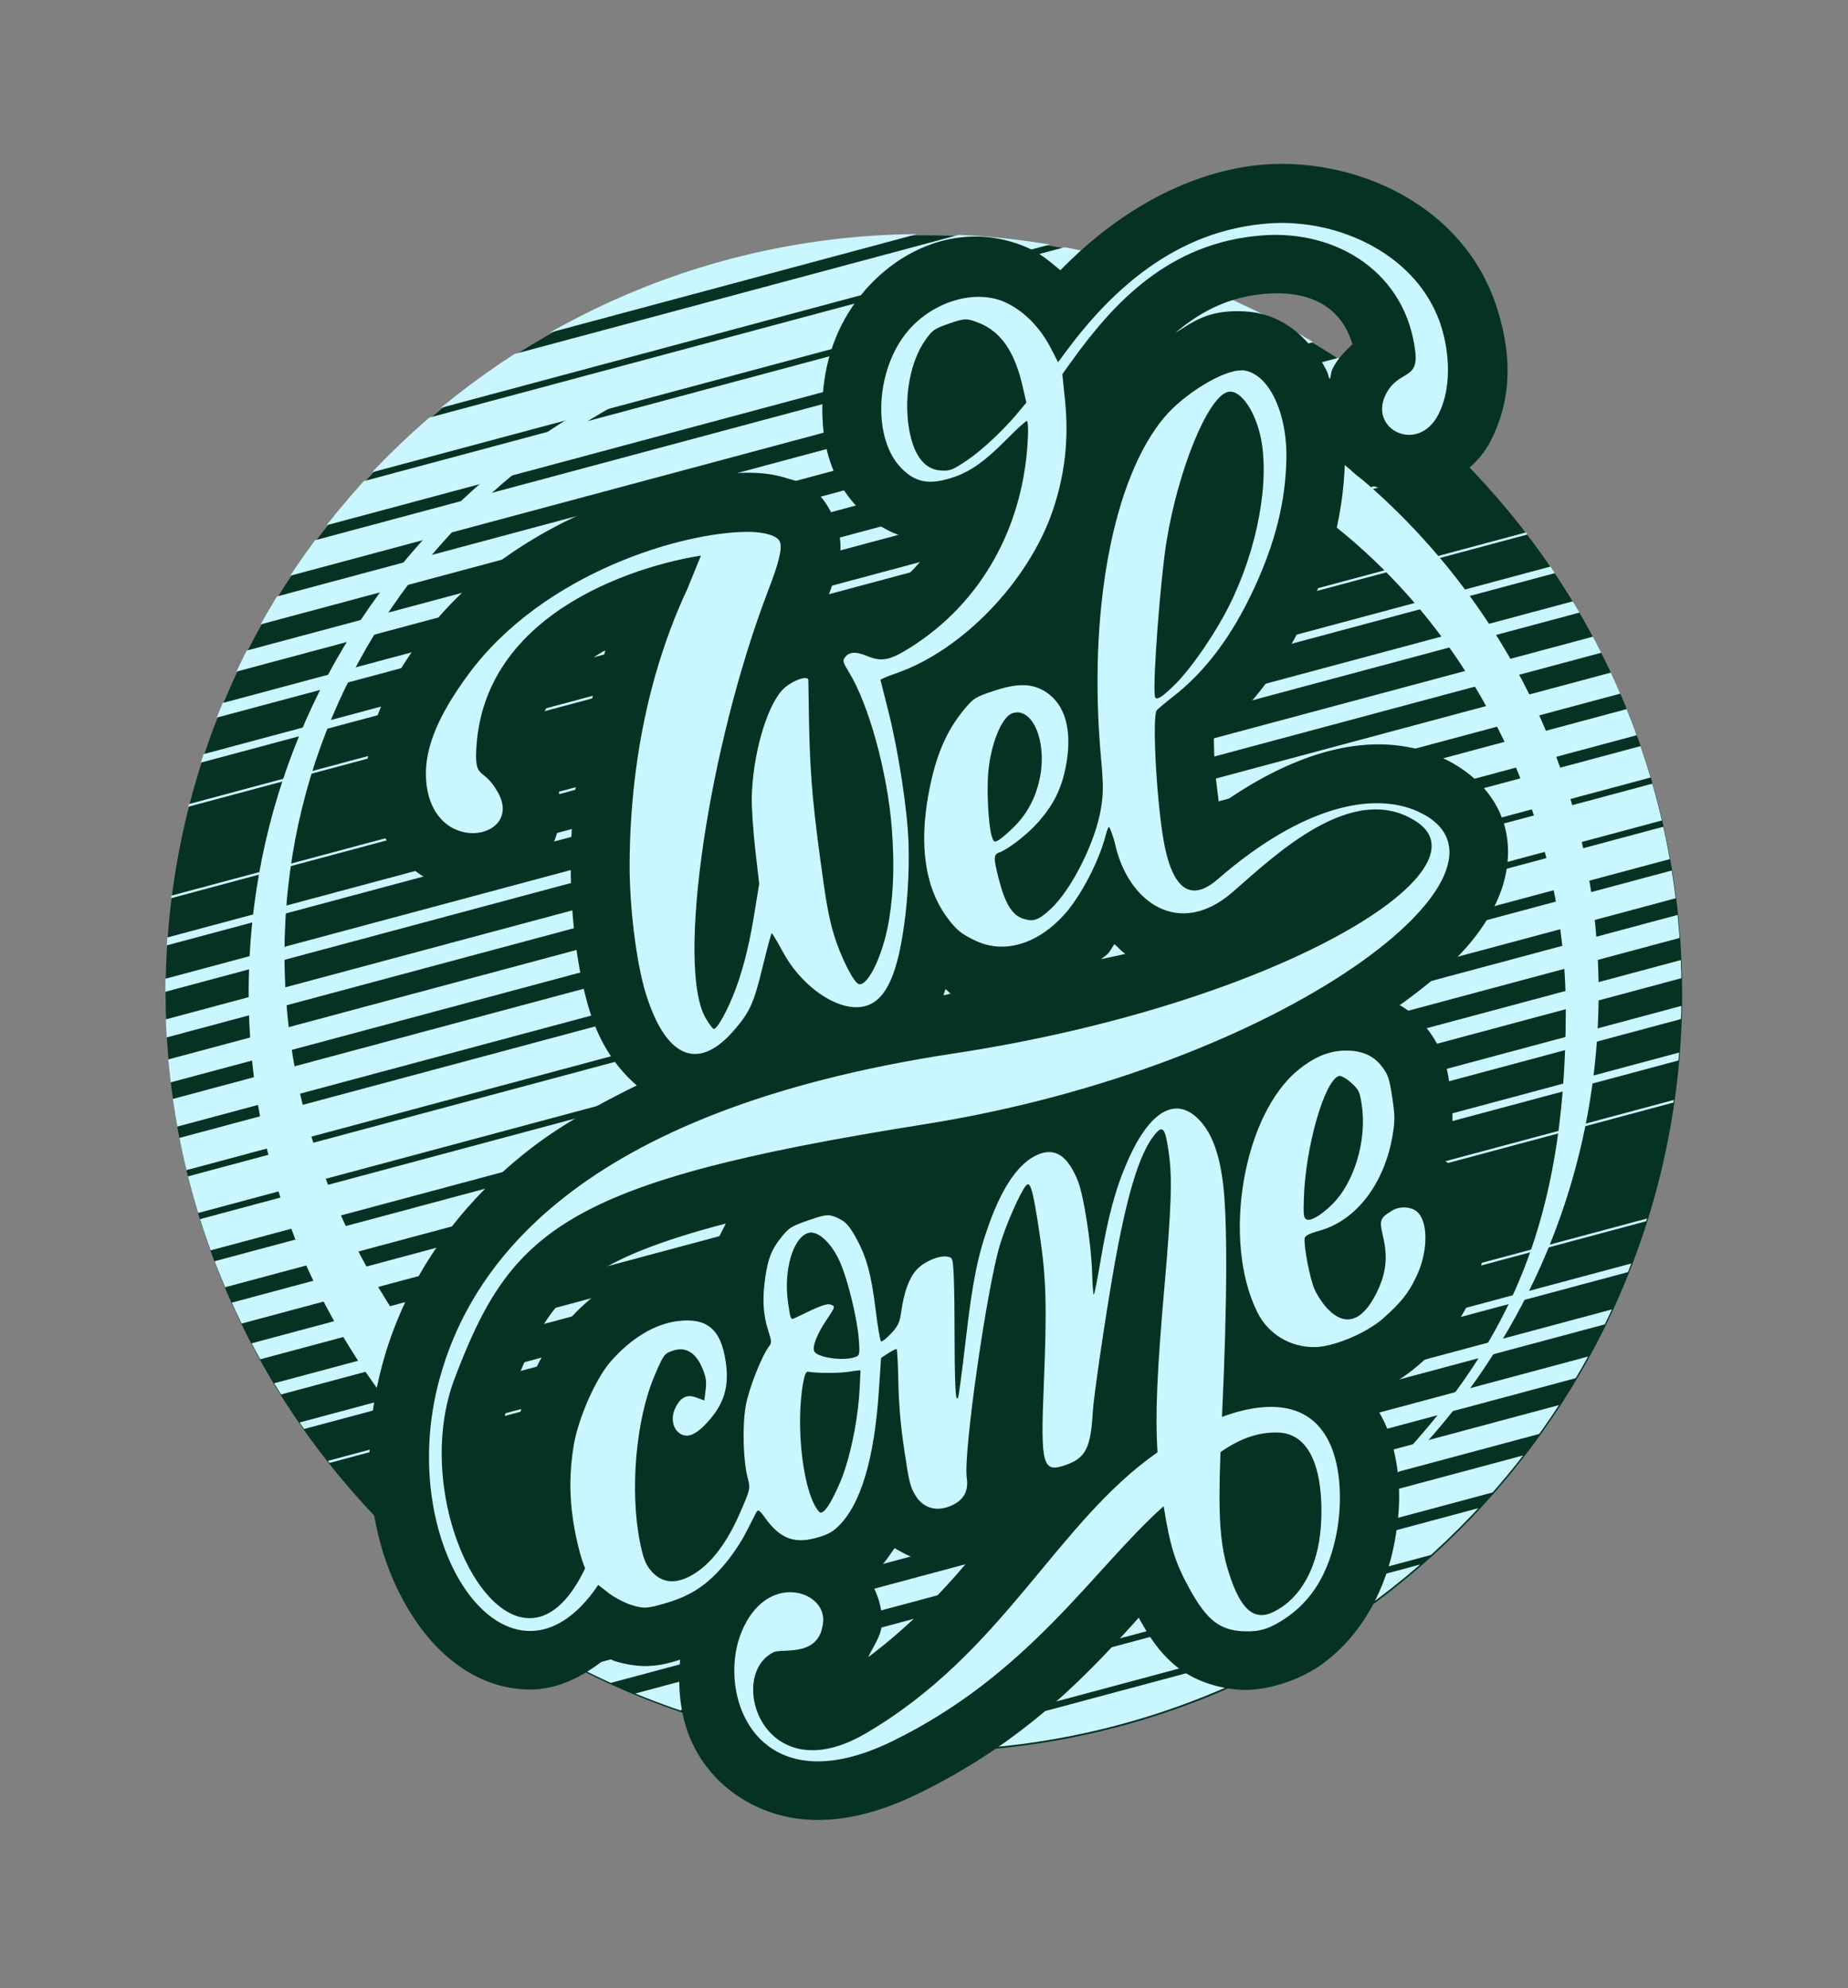
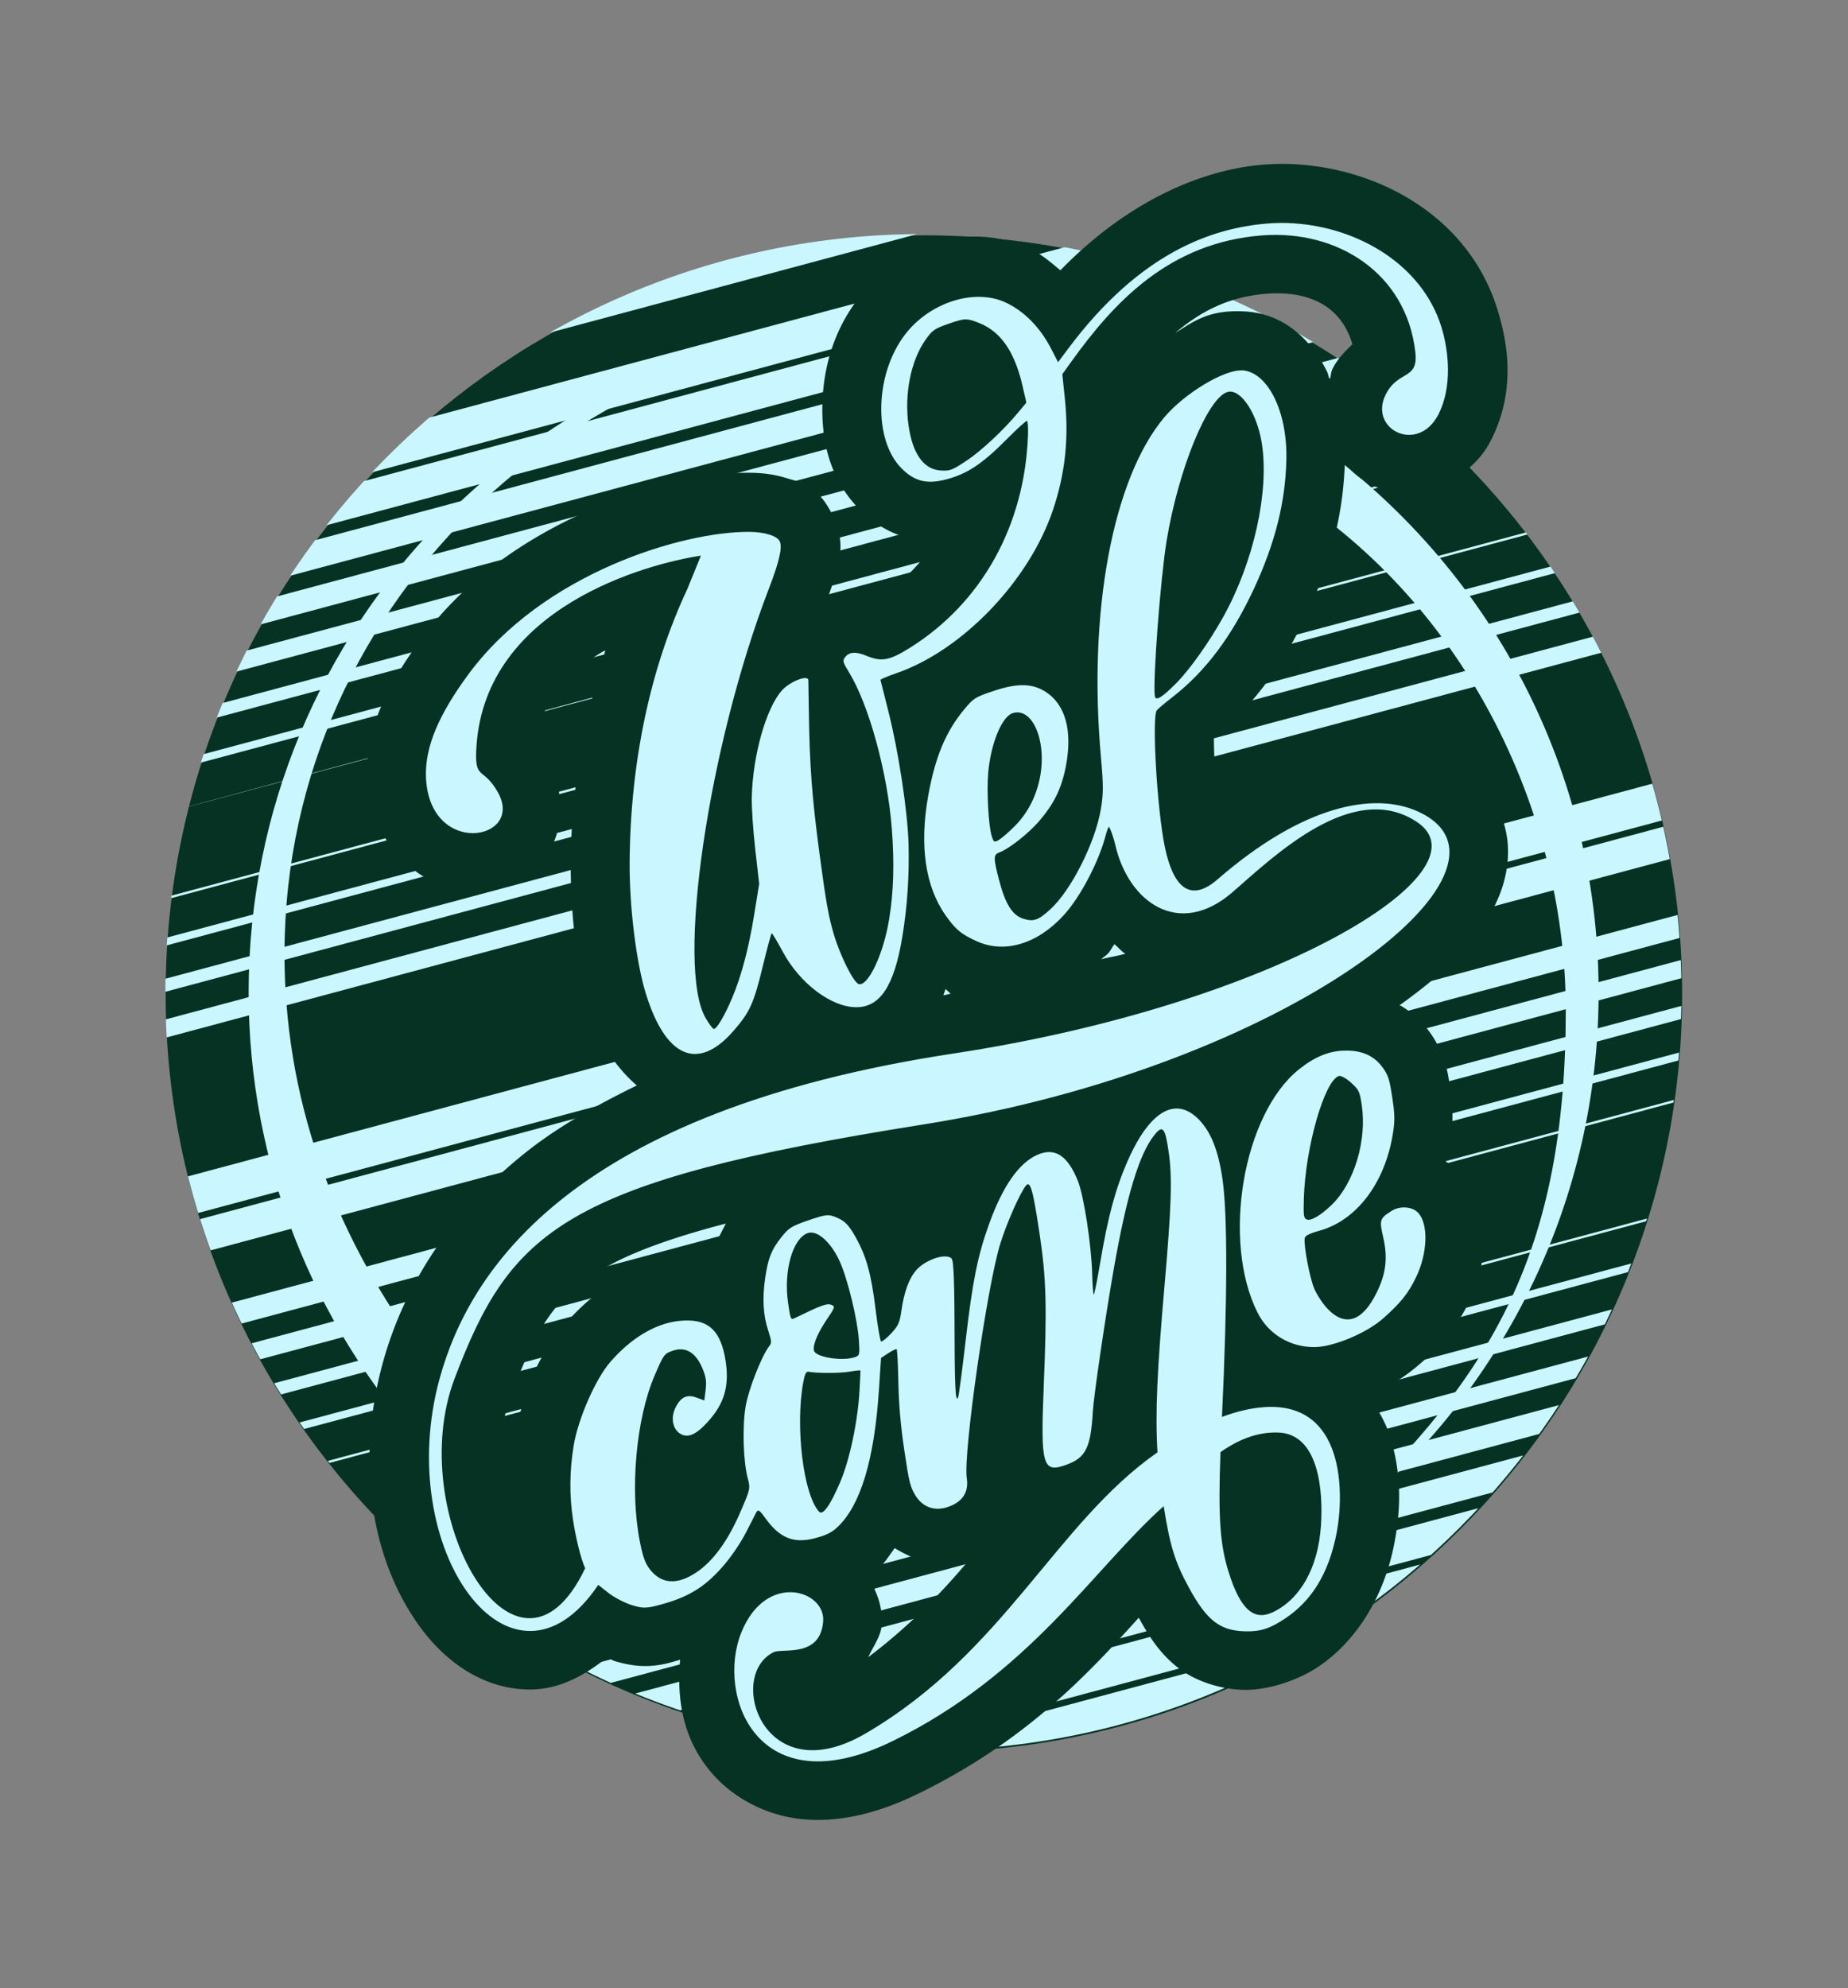
<svg xmlns="http://www.w3.org/2000/svg" xmlns:ns1="http://www.inkscape.org/namespaces/inkscape" xmlns:ns2="http://sodipodi.sourceforge.net/DTD/sodipodi-0.dtd" id="svg4392" version="1.1" viewBox="0 0 55.78 60.002" height="60.002mm" width="55.78mm" ns1:version="0.92.4 (5da689c313, 2019-01-14)" ns2:docname="Welcome.svg">
  <rect x="0" y="0" width="55.78" height="60.002" fill="#808080" stroke="none" />
  <title id="title4412">Welcome</title>
  <defs id="defs4386">
    <clipPath clipPathUnits="userSpaceOnUse" id="clipPath5677">
      <path id="path5679" d="m 56.108,148.045 c -14.406,0 -26.119,11.714 -26.119,26.119 0,14.406 11.714,26.121 26.119,26.121 14.406,0 26.121,-11.715 26.121,-26.121 0,-14.406 -11.715,-26.119 -26.121,-26.119 z" style="color:#000000;font-style:normal;font-variant:normal;font-weight:normal;font-stretch:normal;font-size:medium;line-height:normal;font-family:sans-serif;font-variant-ligatures:normal;font-variant-position:normal;font-variant-caps:normal;font-variant-numeric:normal;font-variant-alternates:normal;font-feature-settings:normal;text-indent:0;text-align:start;text-decoration:none;text-decoration-line:none;text-decoration-style:solid;text-decoration-color:#000000;letter-spacing:normal;word-spacing:normal;text-transform:none;writing-mode:lr-tb;direction:ltr;text-orientation:mixed;dominant-baseline:auto;baseline-shift:baseline;text-anchor:start;white-space:normal;shape-padding:0;clip-rule:nonzero;display:inline;overflow:visible;visibility:visible;opacity:1;isolation:auto;mix-blend-mode:normal;color-interpolation:sRGB;color-interpolation-filters:linearRGB;solid-color:#000000;solid-opacity:1;vector-effect:none;fill:#063223;fill-opacity:1;fill-rule:nonzero;stroke:none;stroke-width:3.423;stroke-linecap:butt;stroke-linejoin:miter;stroke-miterlimit:4;stroke-dasharray:none;stroke-dashoffset:0;stroke-opacity:1;marker:none;paint-order:normal;color-rendering:auto;image-rendering:auto;shape-rendering:auto;text-rendering:auto;enable-background:accumulate" ns1:connector-curvature="0" />
    </clipPath>
  </defs>
  <ns2:namedview id="base" pagecolor="#ffffff" bordercolor="#666666" borderopacity="1.0" ns1:pageopacity="0.0" ns1:pageshadow="2" ns1:zoom="3.8495353" ns1:cx="105.41034" ns1:cy="113.39031" ns1:document-units="mm" ns1:current-layer="g5671" showgrid="false" fit-margin-top="5" fit-margin-right="5" fit-margin-bottom="5" fit-margin-left="5" showguides="false" ns1:window-width="1920" ns1:window-height="1057" ns1:window-x="-8" ns1:window-y="-8" ns1:window-maximized="1" />
  <g ns1:label="Calque 1" ns1:groupmode="layer" id="layer1" transform="translate(-63.129,-88.211)">
    <g id="g5671" transform="matrix(0.876,0,0,0.876,41.85,-34.413)" style="stroke-width:1.141">
      <path ns1:connector-curvature="0" style="color:#000000;font-style:normal;font-variant:normal;font-weight:normal;font-stretch:normal;font-size:medium;line-height:normal;font-family:sans-serif;font-variant-ligatures:normal;font-variant-position:normal;font-variant-caps:normal;font-variant-numeric:normal;font-variant-alternates:normal;font-feature-settings:normal;text-indent:0;text-align:start;text-decoration:none;text-decoration-line:none;text-decoration-style:solid;text-decoration-color:#000000;letter-spacing:normal;word-spacing:normal;text-transform:none;writing-mode:lr-tb;direction:ltr;text-orientation:mixed;dominant-baseline:auto;baseline-shift:baseline;text-anchor:start;white-space:normal;shape-padding:0;clip-rule:nonzero;display:inline;overflow:visible;visibility:visible;opacity:1;isolation:auto;mix-blend-mode:normal;color-interpolation:sRGB;color-interpolation-filters:linearRGB;solid-color:#000000;solid-opacity:1;vector-effect:none;fill:#063223;fill-opacity:1;fill-rule:nonzero;stroke:none;stroke-width:11.339;stroke-linecap:butt;stroke-linejoin:miter;stroke-miterlimit:4;stroke-dasharray:none;stroke-dashoffset:0;stroke-opacity:1;marker:none;paint-order:normal;color-rendering:auto;image-rendering:auto;shape-rendering:auto;text-rendering:auto;enable-background:accumulate" d="m 216.895,562.932 c -47.713,0 -86.51,38.797 -86.51,86.51 0,47.713 38.797,86.516 86.51,86.516 47.713,0 86.516,-38.803 86.516,-86.516 0,-47.713 -38.803,-86.51 -86.516,-86.51 z" transform="matrix(0.302,0,0,0.302,-9.378,-21.917)" id="path5675" />
      <g id="g5659" clip-path="url(#clipPath5677)">
        <g transform="matrix(0.966,-0.259,0.161,0.6,36.528,70.532)" id="g5500">
          <path style="opacity:1;vector-effect:none;fill:#caf7ff;fill-opacity:1;stroke:none;stroke-width:0.249;stroke-linecap:butt;stroke-linejoin:miter;stroke-miterlimit:4;stroke-dasharray:none;stroke-dashoffset:0;stroke-opacity:1;marker:none;paint-order:markers fill stroke" d="m -35.871,153.317 h 55.519 v 0.133 h -55.519 z" id="rect5225" ns1:connector-curvature="0" />
          <path ns1:connector-curvature="0" d="m -35.871,168.592 c 0,0 55.519,0 55.519,0 0,0 0,2.108 0,2.108 0,0 -55.519,0 -55.519,0 0,0 0,-2.108 0,-2.108" style="opacity:1;vector-effect:none;fill:#caf7ff;fill-opacity:1;stroke:none;stroke-width:1.054;stroke-linecap:butt;stroke-linejoin:miter;stroke-miterlimit:4;stroke-dasharray:none;stroke-dashoffset:0;stroke-opacity:1;marker:none;paint-order:markers fill stroke" id="path5426" />
-           <path ns1:connector-curvature="0" d="m -35.871,166.41 c 0,0 55.519,0 55.519,0 0,0 0,1.826 0,1.826 0,0 -55.519,0 -55.519,0 0,0 0,-1.826 0,-1.826" style="opacity:1;vector-effect:none;fill:#caf7ff;fill-opacity:1;stroke:none;stroke-width:1.054;stroke-linecap:butt;stroke-linejoin:miter;stroke-miterlimit:4;stroke-dasharray:none;stroke-dashoffset:0;stroke-opacity:1;marker:none;paint-order:markers fill stroke" id="path5428" />
-           <path ns1:connector-curvature="0" d="m -35.871,164.228 c 0,0 55.519,0 55.519,0 0,0 0,1.544 0,1.544 0,0 -55.519,0 -55.519,0 0,0 0,-1.544 0,-1.544" style="opacity:1;vector-effect:none;fill:#caf7ff;fill-opacity:1;stroke:none;stroke-width:1.054;stroke-linecap:butt;stroke-linejoin:miter;stroke-miterlimit:4;stroke-dasharray:none;stroke-dashoffset:0;stroke-opacity:1;marker:none;paint-order:markers fill stroke" id="path5430" />
-           <path ns1:connector-curvature="0" d="m -35.871,162.046 c 0,0 55.519,0 55.519,0 0,0 0,1.262 0,1.262 0,0 -55.519,0 -55.519,0 0,0 0,-1.262 0,-1.262" style="opacity:1;vector-effect:none;fill:#caf7ff;fill-opacity:1;stroke:none;stroke-width:1.054;stroke-linecap:butt;stroke-linejoin:miter;stroke-miterlimit:4;stroke-dasharray:none;stroke-dashoffset:0;stroke-opacity:1;marker:none;paint-order:markers fill stroke" id="path5432" />
          <path ns1:connector-curvature="0" d="m -35.871,159.864 c 0,0 55.519,0 55.519,0 0,0 0,0.98 0,0.98 0,0 -55.519,0 -55.519,0 0,0 0,-0.98 0,-0.98" style="opacity:1;vector-effect:none;fill:#caf7ff;fill-opacity:1;stroke:none;stroke-width:1.054;stroke-linecap:butt;stroke-linejoin:miter;stroke-miterlimit:4;stroke-dasharray:none;stroke-dashoffset:0;stroke-opacity:1;marker:none;paint-order:markers fill stroke" id="path5434" />
          <path ns1:connector-curvature="0" d="m -35.871,157.682 c 0,0 55.519,0 55.519,0 0,0 0,0.698 0,0.698 0,0 -55.519,0 -55.519,0 0,0 0,-0.698 0,-0.698" style="opacity:1;vector-effect:none;fill:#caf7ff;fill-opacity:1;stroke:none;stroke-width:1.054;stroke-linecap:butt;stroke-linejoin:miter;stroke-miterlimit:4;stroke-dasharray:none;stroke-dashoffset:0;stroke-opacity:1;marker:none;paint-order:markers fill stroke" id="path5436" />
          <path ns1:connector-curvature="0" d="m -35.871,155.499 c 0,0 55.519,0 55.519,0 0,0 0,0.415 0,0.415 0,0 -55.519,0 -55.519,0 0,0 0,-0.415 0,-0.415" style="opacity:1;vector-effect:none;fill:#caf7ff;fill-opacity:1;stroke:none;stroke-width:1.054;stroke-linecap:butt;stroke-linejoin:miter;stroke-miterlimit:4;stroke-dasharray:none;stroke-dashoffset:0;stroke-opacity:1;marker:none;paint-order:markers fill stroke" id="path5438" />
          <path id="path5453" d="m -35.871,185.975 h 55.519 v -0.133 h -55.519 z" style="opacity:1;vector-effect:none;fill:#caf7ff;fill-opacity:1;stroke:none;stroke-width:0.249;stroke-linecap:butt;stroke-linejoin:miter;stroke-miterlimit:4;stroke-dasharray:none;stroke-dashoffset:0;stroke-opacity:1;marker:none;paint-order:markers fill stroke" ns1:connector-curvature="0" />
          <path ns1:connector-curvature="0" id="path5457" style="opacity:1;vector-effect:none;fill:#caf7ff;fill-opacity:1;stroke:none;stroke-width:1.054;stroke-linecap:butt;stroke-linejoin:miter;stroke-miterlimit:4;stroke-dasharray:none;stroke-dashoffset:0;stroke-opacity:1;marker:none;paint-order:markers fill stroke" d="m -35.871,172.882 c 0,0 55.519,0 55.519,0 0,0 0,-1.826 0,-1.826 0,0 -55.519,0 -55.519,0 0,0 0,1.826 0,1.826" />
-           <path ns1:connector-curvature="0" id="path5459" style="opacity:1;vector-effect:none;fill:#caf7ff;fill-opacity:1;stroke:none;stroke-width:1.054;stroke-linecap:butt;stroke-linejoin:miter;stroke-miterlimit:4;stroke-dasharray:none;stroke-dashoffset:0;stroke-opacity:1;marker:none;paint-order:markers fill stroke" d="m -35.871,175.065 c 0,0 55.519,0 55.519,0 0,0 0,-1.544 0,-1.544 0,0 -55.519,0 -55.519,0 0,0 0,1.544 0,1.544" />
          <path ns1:connector-curvature="0" id="path5461" style="opacity:1;vector-effect:none;fill:#caf7ff;fill-opacity:1;stroke:none;stroke-width:1.054;stroke-linecap:butt;stroke-linejoin:miter;stroke-miterlimit:4;stroke-dasharray:none;stroke-dashoffset:0;stroke-opacity:1;marker:none;paint-order:markers fill stroke" d="m -35.871,177.247 c 0,0 55.519,0 55.519,0 0,0 0,-1.262 0,-1.262 0,0 -55.519,0 -55.519,0 0,0 0,1.262 0,1.262" />
          <path ns1:connector-curvature="0" id="path5463" style="opacity:1;vector-effect:none;fill:#caf7ff;fill-opacity:1;stroke:none;stroke-width:1.054;stroke-linecap:butt;stroke-linejoin:miter;stroke-miterlimit:4;stroke-dasharray:none;stroke-dashoffset:0;stroke-opacity:1;marker:none;paint-order:markers fill stroke" d="m -35.871,179.429 c 0,0 55.519,0 55.519,0 0,0 0,-0.98 0,-0.98 0,0 -55.519,0 -55.519,0 0,0 0,0.98 0,0.98" />
          <path ns1:connector-curvature="0" id="path5465" style="opacity:1;vector-effect:none;fill:#caf7ff;fill-opacity:1;stroke:none;stroke-width:1.054;stroke-linecap:butt;stroke-linejoin:miter;stroke-miterlimit:4;stroke-dasharray:none;stroke-dashoffset:0;stroke-opacity:1;marker:none;paint-order:markers fill stroke" d="m -35.871,181.611 c 0,0 55.519,0 55.519,0 0,0 0,-0.698 0,-0.698 0,0 -55.519,0 -55.519,0 0,0 0,0.698 0,0.698" />
          <path ns1:connector-curvature="0" id="path5467" style="opacity:1;vector-effect:none;fill:#caf7ff;fill-opacity:1;stroke:none;stroke-width:1.054;stroke-linecap:butt;stroke-linejoin:miter;stroke-miterlimit:4;stroke-dasharray:none;stroke-dashoffset:0;stroke-opacity:1;marker:none;paint-order:markers fill stroke" d="m -35.871,183.793 c 0,0 55.519,0 55.519,0 0,0 0,-0.415 0,-0.415 0,0 -55.519,0 -55.519,0 0,0 0,0.415 0,0.415" />
        </g>
        <g id="g5577" transform="matrix(0.966,-0.259,0.161,0.6,32.2,47.781)">
          <path ns1:connector-curvature="0" id="path5547" d="m -35.871,153.317 h 55.519 v 0.133 h -55.519 z" style="opacity:1;vector-effect:none;fill:#caf7ff;fill-opacity:1;stroke:none;stroke-width:0.249;stroke-linecap:butt;stroke-linejoin:miter;stroke-miterlimit:4;stroke-dasharray:none;stroke-dashoffset:0;stroke-opacity:1;marker:none;paint-order:markers fill stroke" />
          <path id="path5549" style="opacity:1;vector-effect:none;fill:#caf7ff;fill-opacity:1;stroke:none;stroke-width:1.054;stroke-linecap:butt;stroke-linejoin:miter;stroke-miterlimit:4;stroke-dasharray:none;stroke-dashoffset:0;stroke-opacity:1;marker:none;paint-order:markers fill stroke" d="m -35.871,168.592 c 0,0 55.519,0 55.519,0 0,0 0,2.108 0,2.108 0,0 -55.519,0 -55.519,0 0,0 0,-2.108 0,-2.108" ns1:connector-curvature="0" />
-           <path id="path5551" style="opacity:1;vector-effect:none;fill:#caf7ff;fill-opacity:1;stroke:none;stroke-width:1.054;stroke-linecap:butt;stroke-linejoin:miter;stroke-miterlimit:4;stroke-dasharray:none;stroke-dashoffset:0;stroke-opacity:1;marker:none;paint-order:markers fill stroke" d="m -35.871,166.41 c 0,0 55.519,0 55.519,0 0,0 0,1.826 0,1.826 0,0 -55.519,0 -55.519,0 0,0 0,-1.826 0,-1.826" ns1:connector-curvature="0" />
          <path id="path5553" style="opacity:1;vector-effect:none;fill:#caf7ff;fill-opacity:1;stroke:none;stroke-width:1.054;stroke-linecap:butt;stroke-linejoin:miter;stroke-miterlimit:4;stroke-dasharray:none;stroke-dashoffset:0;stroke-opacity:1;marker:none;paint-order:markers fill stroke" d="m -35.871,164.228 c 0,0 55.519,0 55.519,0 0,0 0,1.544 0,1.544 0,0 -55.519,0 -55.519,0 0,0 0,-1.544 0,-1.544" ns1:connector-curvature="0" />
          <path id="path5555" style="opacity:1;vector-effect:none;fill:#caf7ff;fill-opacity:1;stroke:none;stroke-width:1.054;stroke-linecap:butt;stroke-linejoin:miter;stroke-miterlimit:4;stroke-dasharray:none;stroke-dashoffset:0;stroke-opacity:1;marker:none;paint-order:markers fill stroke" d="m -35.871,162.046 c 0,0 55.519,0 55.519,0 0,0 0,1.262 0,1.262 0,0 -55.519,0 -55.519,0 0,0 0,-1.262 0,-1.262" ns1:connector-curvature="0" />
          <path id="path5557" style="opacity:1;vector-effect:none;fill:#caf7ff;fill-opacity:1;stroke:none;stroke-width:1.054;stroke-linecap:butt;stroke-linejoin:miter;stroke-miterlimit:4;stroke-dasharray:none;stroke-dashoffset:0;stroke-opacity:1;marker:none;paint-order:markers fill stroke" d="m -35.871,159.864 c 0,0 55.519,0 55.519,0 0,0 0,0.98 0,0.98 0,0 -55.519,0 -55.519,0 0,0 0,-0.98 0,-0.98" ns1:connector-curvature="0" />
          <path id="path5559" style="opacity:1;vector-effect:none;fill:#caf7ff;fill-opacity:1;stroke:none;stroke-width:1.054;stroke-linecap:butt;stroke-linejoin:miter;stroke-miterlimit:4;stroke-dasharray:none;stroke-dashoffset:0;stroke-opacity:1;marker:none;paint-order:markers fill stroke" d="m -35.871,157.682 c 0,0 55.519,0 55.519,0 0,0 0,0.698 0,0.698 0,0 -55.519,0 -55.519,0 0,0 0,-0.698 0,-0.698" ns1:connector-curvature="0" />
          <path id="path5561" style="opacity:1;vector-effect:none;fill:#caf7ff;fill-opacity:1;stroke:none;stroke-width:1.054;stroke-linecap:butt;stroke-linejoin:miter;stroke-miterlimit:4;stroke-dasharray:none;stroke-dashoffset:0;stroke-opacity:1;marker:none;paint-order:markers fill stroke" d="m -35.871,155.499 c 0,0 55.519,0 55.519,0 0,0 0,0.415 0,0.415 0,0 -55.519,0 -55.519,0 0,0 0,-0.415 0,-0.415" ns1:connector-curvature="0" />
-           <path ns1:connector-curvature="0" style="opacity:1;vector-effect:none;fill:#caf7ff;fill-opacity:1;stroke:none;stroke-width:0.249;stroke-linecap:butt;stroke-linejoin:miter;stroke-miterlimit:4;stroke-dasharray:none;stroke-dashoffset:0;stroke-opacity:1;marker:none;paint-order:markers fill stroke" d="m -35.871,185.975 h 55.519 v -0.133 h -55.519 z" id="path5563" />
+           <path ns1:connector-curvature="0" style="opacity:1;vector-effect:none;fill:#caf7ff;fill-opacity:1;stroke:none;stroke-width:0.249;stroke-linecap:butt;stroke-linejoin:miter;stroke-miterlimit:4;stroke-dasharray:none;stroke-dashoffset:0;stroke-opacity:1;marker:none;paint-order:markers fill stroke" d="m -35.871,185.975 h 55.519 v -0.133 z" id="path5563" />
          <path d="m -35.871,172.882 c 0,0 55.519,0 55.519,0 0,0 0,-1.826 0,-1.826 0,0 -55.519,0 -55.519,0 0,0 0,1.826 0,1.826" style="opacity:1;vector-effect:none;fill:#caf7ff;fill-opacity:1;stroke:none;stroke-width:1.054;stroke-linecap:butt;stroke-linejoin:miter;stroke-miterlimit:4;stroke-dasharray:none;stroke-dashoffset:0;stroke-opacity:1;marker:none;paint-order:markers fill stroke" id="path5565" ns1:connector-curvature="0" />
          <path d="m -35.871,175.065 c 0,0 55.519,0 55.519,0 0,0 0,-1.544 0,-1.544 0,0 -55.519,0 -55.519,0 0,0 0,1.544 0,1.544" style="opacity:1;vector-effect:none;fill:#caf7ff;fill-opacity:1;stroke:none;stroke-width:1.054;stroke-linecap:butt;stroke-linejoin:miter;stroke-miterlimit:4;stroke-dasharray:none;stroke-dashoffset:0;stroke-opacity:1;marker:none;paint-order:markers fill stroke" id="path5567" ns1:connector-curvature="0" />
          <path d="m -35.871,177.247 c 0,0 55.519,0 55.519,0 0,0 0,-1.262 0,-1.262 0,0 -55.519,0 -55.519,0 0,0 0,1.262 0,1.262" style="opacity:1;vector-effect:none;fill:#caf7ff;fill-opacity:1;stroke:none;stroke-width:1.054;stroke-linecap:butt;stroke-linejoin:miter;stroke-miterlimit:4;stroke-dasharray:none;stroke-dashoffset:0;stroke-opacity:1;marker:none;paint-order:markers fill stroke" id="path5569" ns1:connector-curvature="0" />
          <path d="m -35.871,179.429 c 0,0 55.519,0 55.519,0 0,0 0,-0.98 0,-0.98 0,0 -55.519,0 -55.519,0 0,0 0,0.98 0,0.98" style="opacity:1;vector-effect:none;fill:#caf7ff;fill-opacity:1;stroke:none;stroke-width:1.054;stroke-linecap:butt;stroke-linejoin:miter;stroke-miterlimit:4;stroke-dasharray:none;stroke-dashoffset:0;stroke-opacity:1;marker:none;paint-order:markers fill stroke" id="path5571" ns1:connector-curvature="0" />
          <path d="m -35.871,181.611 c 0,0 55.519,0 55.519,0 0,0 0,-0.698 0,-0.698 0,0 -55.519,0 -55.519,0 0,0 0,0.698 0,0.698" style="opacity:1;vector-effect:none;fill:#caf7ff;fill-opacity:1;stroke:none;stroke-width:1.054;stroke-linecap:butt;stroke-linejoin:miter;stroke-miterlimit:4;stroke-dasharray:none;stroke-dashoffset:0;stroke-opacity:1;marker:none;paint-order:markers fill stroke" id="path5573" ns1:connector-curvature="0" />
          <path d="m -35.871,183.793 c 0,0 55.519,0 55.519,0 0,0 0,-0.415 0,-0.415 0,0 -55.519,0 -55.519,0 0,0 0,0.415 0,0.415" style="opacity:1;vector-effect:none;fill:#caf7ff;fill-opacity:1;stroke:none;stroke-width:1.054;stroke-linecap:butt;stroke-linejoin:miter;stroke-miterlimit:4;stroke-dasharray:none;stroke-dashoffset:0;stroke-opacity:1;marker:none;paint-order:markers fill stroke" id="path5575" ns1:connector-curvature="0" />
        </g>
        <g transform="matrix(0.966,-0.259,0.161,0.6,43.081,93.531)" id="g5609">
          <path style="opacity:1;vector-effect:none;fill:#caf7ff;fill-opacity:1;stroke:none;stroke-width:0.249;stroke-linecap:butt;stroke-linejoin:miter;stroke-miterlimit:4;stroke-dasharray:none;stroke-dashoffset:0;stroke-opacity:1;marker:none;paint-order:markers fill stroke" d="m -35.871,153.317 h 55.519 v 0.133 h -55.519 z" id="path5579" ns1:connector-curvature="0" />
          <path ns1:connector-curvature="0" d="m -35.871,168.592 c 0,0 55.519,0 55.519,0 0,0 0,2.108 0,2.108 0,0 -55.519,0 -55.519,0 0,0 0,-2.108 0,-2.108" style="opacity:1;vector-effect:none;fill:#caf7ff;fill-opacity:1;stroke:none;stroke-width:1.054;stroke-linecap:butt;stroke-linejoin:miter;stroke-miterlimit:4;stroke-dasharray:none;stroke-dashoffset:0;stroke-opacity:1;marker:none;paint-order:markers fill stroke" id="path5581" />
          <path ns1:connector-curvature="0" d="m -35.871,166.41 c 0,0 55.519,0 55.519,0 0,0 0,1.826 0,1.826 0,0 -55.519,0 -55.519,0 0,0 0,-1.826 0,-1.826" style="opacity:1;vector-effect:none;fill:#caf7ff;fill-opacity:1;stroke:none;stroke-width:1.054;stroke-linecap:butt;stroke-linejoin:miter;stroke-miterlimit:4;stroke-dasharray:none;stroke-dashoffset:0;stroke-opacity:1;marker:none;paint-order:markers fill stroke" id="path5583" />
          <path ns1:connector-curvature="0" d="m -35.871,164.228 c 0,0 55.519,0 55.519,0 0,0 0,1.544 0,1.544 0,0 -55.519,0 -55.519,0 0,0 0,-1.544 0,-1.544" style="opacity:1;vector-effect:none;fill:#caf7ff;fill-opacity:1;stroke:none;stroke-width:1.054;stroke-linecap:butt;stroke-linejoin:miter;stroke-miterlimit:4;stroke-dasharray:none;stroke-dashoffset:0;stroke-opacity:1;marker:none;paint-order:markers fill stroke" id="path5585" />
          <path ns1:connector-curvature="0" d="m -35.871,162.046 c 0,0 55.519,0 55.519,0 0,0 0,1.262 0,1.262 0,0 -55.519,0 -55.519,0 0,0 0,-1.262 0,-1.262" style="opacity:1;vector-effect:none;fill:#caf7ff;fill-opacity:1;stroke:none;stroke-width:1.054;stroke-linecap:butt;stroke-linejoin:miter;stroke-miterlimit:4;stroke-dasharray:none;stroke-dashoffset:0;stroke-opacity:1;marker:none;paint-order:markers fill stroke" id="path5587" />
          <path ns1:connector-curvature="0" d="m -35.871,159.864 c 0,0 55.519,0 55.519,0 0,0 0,0.98 0,0.98 0,0 -55.519,0 -55.519,0 0,0 0,-0.98 0,-0.98" style="opacity:1;vector-effect:none;fill:#caf7ff;fill-opacity:1;stroke:none;stroke-width:1.054;stroke-linecap:butt;stroke-linejoin:miter;stroke-miterlimit:4;stroke-dasharray:none;stroke-dashoffset:0;stroke-opacity:1;marker:none;paint-order:markers fill stroke" id="path5589" />
          <path ns1:connector-curvature="0" d="m -35.871,157.682 c 0,0 55.519,0 55.519,0 0,0 0,0.698 0,0.698 0,0 -55.519,0 -55.519,0 0,0 0,-0.698 0,-0.698" style="opacity:1;vector-effect:none;fill:#caf7ff;fill-opacity:1;stroke:none;stroke-width:1.054;stroke-linecap:butt;stroke-linejoin:miter;stroke-miterlimit:4;stroke-dasharray:none;stroke-dashoffset:0;stroke-opacity:1;marker:none;paint-order:markers fill stroke" id="path5591" />
          <path ns1:connector-curvature="0" d="m -35.871,155.499 c 0,0 55.519,0 55.519,0 0,0 0,0.415 0,0.415 0,0 -55.519,0 -55.519,0 0,0 0,-0.415 0,-0.415" style="opacity:1;vector-effect:none;fill:#caf7ff;fill-opacity:1;stroke:none;stroke-width:1.054;stroke-linecap:butt;stroke-linejoin:miter;stroke-miterlimit:4;stroke-dasharray:none;stroke-dashoffset:0;stroke-opacity:1;marker:none;paint-order:markers fill stroke" id="path5593" />
          <path id="path5595" d="m -35.871,185.975 h 55.519 v -0.133 h -55.519 z" style="opacity:1;vector-effect:none;fill:#caf7ff;fill-opacity:1;stroke:none;stroke-width:0.249;stroke-linecap:butt;stroke-linejoin:miter;stroke-miterlimit:4;stroke-dasharray:none;stroke-dashoffset:0;stroke-opacity:1;marker:none;paint-order:markers fill stroke" ns1:connector-curvature="0" />
          <path ns1:connector-curvature="0" id="path5597" style="opacity:1;vector-effect:none;fill:#caf7ff;fill-opacity:1;stroke:none;stroke-width:1.054;stroke-linecap:butt;stroke-linejoin:miter;stroke-miterlimit:4;stroke-dasharray:none;stroke-dashoffset:0;stroke-opacity:1;marker:none;paint-order:markers fill stroke" d="m -35.871,172.882 c 0,0 55.519,0 55.519,0 0,0 0,-1.826 0,-1.826 0,0 -55.519,0 -55.519,0 0,0 0,1.826 0,1.826" />
          <path ns1:connector-curvature="0" id="path5599" style="opacity:1;vector-effect:none;fill:#caf7ff;fill-opacity:1;stroke:none;stroke-width:1.054;stroke-linecap:butt;stroke-linejoin:miter;stroke-miterlimit:4;stroke-dasharray:none;stroke-dashoffset:0;stroke-opacity:1;marker:none;paint-order:markers fill stroke" d="m -35.871,175.065 c 0,0 55.519,0 55.519,0 0,0 0,-1.544 0,-1.544 0,0 -55.519,0 -55.519,0 0,0 0,1.544 0,1.544" />
          <path ns1:connector-curvature="0" id="path5601" style="opacity:1;vector-effect:none;fill:#caf7ff;fill-opacity:1;stroke:none;stroke-width:1.054;stroke-linecap:butt;stroke-linejoin:miter;stroke-miterlimit:4;stroke-dasharray:none;stroke-dashoffset:0;stroke-opacity:1;marker:none;paint-order:markers fill stroke" d="m -35.871,177.247 c 0,0 55.519,0 55.519,0 0,0 0,-1.262 0,-1.262 0,0 -55.519,0 -55.519,0 0,0 0,1.262 0,1.262" />
          <path ns1:connector-curvature="0" id="path5603" style="opacity:1;vector-effect:none;fill:#caf7ff;fill-opacity:1;stroke:none;stroke-width:1.054;stroke-linecap:butt;stroke-linejoin:miter;stroke-miterlimit:4;stroke-dasharray:none;stroke-dashoffset:0;stroke-opacity:1;marker:none;paint-order:markers fill stroke" d="m -35.871,179.429 c 0,0 55.519,0 55.519,0 0,0 0,-0.98 0,-0.98 0,0 -55.519,0 -55.519,0 0,0 0,0.98 0,0.98" />
          <path ns1:connector-curvature="0" id="path5605" style="opacity:1;vector-effect:none;fill:#caf7ff;fill-opacity:1;stroke:none;stroke-width:1.054;stroke-linecap:butt;stroke-linejoin:miter;stroke-miterlimit:4;stroke-dasharray:none;stroke-dashoffset:0;stroke-opacity:1;marker:none;paint-order:markers fill stroke" d="m -35.871,181.611 c 0,0 55.519,0 55.519,0 0,0 0,-0.698 0,-0.698 0,0 -55.519,0 -55.519,0 0,0 0,0.698 0,0.698" />
          <path ns1:connector-curvature="0" id="path5607" style="opacity:1;vector-effect:none;fill:#caf7ff;fill-opacity:1;stroke:none;stroke-width:1.054;stroke-linecap:butt;stroke-linejoin:miter;stroke-miterlimit:4;stroke-dasharray:none;stroke-dashoffset:0;stroke-opacity:1;marker:none;paint-order:markers fill stroke" d="m -35.871,183.793 c 0,0 55.519,0 55.519,0 0,0 0,-0.415 0,-0.415 0,0 -55.519,0 -55.519,0 0,0 0,0.415 0,0.415" />
        </g>
      </g>
      <path style="color:#000000;font-style:normal;font-variant:normal;font-weight:normal;font-stretch:normal;font-size:medium;line-height:normal;font-family:sans-serif;font-variant-ligatures:normal;font-variant-position:normal;font-variant-caps:normal;font-variant-numeric:normal;font-variant-alternates:normal;font-feature-settings:normal;text-indent:0;text-align:start;text-decoration:none;text-decoration-line:none;text-decoration-style:solid;text-decoration-color:#000000;letter-spacing:normal;word-spacing:normal;text-transform:none;writing-mode:lr-tb;direction:ltr;text-orientation:mixed;dominant-baseline:auto;baseline-shift:baseline;text-anchor:start;white-space:normal;shape-padding:0;clip-rule:nonzero;display:inline;overflow:visible;visibility:visible;opacity:1;isolation:auto;mix-blend-mode:normal;color-interpolation:sRGB;color-interpolation-filters:linearRGB;solid-color:#000000;solid-opacity:1;vector-effect:none;fill:#caf7ff;fill-opacity:1;fill-rule:nonzero;stroke:none;stroke-width:6.357;stroke-linecap:butt;stroke-linejoin:miter;stroke-miterlimit:4;stroke-dasharray:none;stroke-dashoffset:0;stroke-opacity:1;marker:none;paint-order:normal;color-rendering:auto;image-rendering:auto;shape-rendering:auto;text-rendering:auto;enable-background:accumulate" d="M 103.18,36.41 C 61.711,37.591 28.395,71.637 28.395,113.389 c 0,19.739 7.455,37.75 19.689,51.387 l 2.908,-6.652 C 41.08,145.943 34.018,131.553 32.704,114.617 29.485,73.121 62.435,39.672 101.316,37.341 c 0.58,-0.035 0.618,0.783 1.199,0.807 z m 45.625,13.381 0.158,7.896 c 19.495,13.56 29.711,36.465 29.711,57.729 0,27.551 -8.392,41.713 -25.873,58.114 l 2.112,-1.187 c 16.808,-14.133 27.508,-35.304 27.508,-58.955 0,-26.404 -13.331,-49.72 -33.615,-63.598 z" transform="matrix(0.302,0,0,0.302,24.283,139.929)" id="circle5635" ns1:connector-curvature="0" ns2:nodetypes="csccssccccsccsc" />
      <g transform="translate(0,0.068)" id="g5789">
        <path ns2:type="inkscape:offset" ns1:radius="2.5109456" ns1:original="M 71.830078 141.27539 C 71.441454 141.24919 71.051351 141.25306 70.667969 141.28516 C 68.354237 141.47797 65.267584 142.4792 62.164062 146.63672 L 61.740234 147.20508 L 61.447266 146.63281 C 60.972714 145.70975 60.278138 145.0088 59.480469 144.64648 C 58.166026 144.04943 56.287184 144.64439 55.232422 145.99023 C 53.918275 147.6671 53.832907 150.50469 55.058594 151.73633 C 55.619539 152.3 56.15458 152.42855 56.998047 152.19922 C 57.890562 151.95657 58.515434 151.53628 59.576172 150.46484 C 60.00301 150.03368 60.379892 149.69319 60.414062 149.70898 C 60.448143 149.72528 60.467711 149.99444 60.457031 150.30469 C 60.324681 154.16678 58.481114 157.48271 55.400391 159.4043 C 54.541015 159.94036 54.199387 160.00307 53.564453 159.73828 C 53.091021 159.54086 52.802759 159.56653 52.626953 159.82422 C 52.540673 159.95069 52.567247 160.03664 52.8125 160.43555 C 53.667592 161.82639 54.46619 164.74564 54.646484 167.13867 C 54.757229 168.60853 54.719084 169.81212 54.527344 170.99023 C 54.290177 172.44749 53.645463 173.83209 53.240234 173.75391 C 53.022154 173.71191 52.447061 172.56906 52.162109 171.61133 C 51.943801 170.87761 51.830072 170.23528 51.5625 168.23438 C 51.234042 165.7781 51.134345 164.44583 51.101562 162.12109 C 51.092163 161.45227 51.081798 160.84742 51.080078 160.77734 C 51.073778 160.52559 50.288783 160.83314 49.947266 161.2207 C 49.273545 161.98509 48.710758 163.98131 48.666016 165.76367 C 48.655396 166.18715 48.720368 167.19382 48.8125 168.00195 L 48.980469 169.4707 L 48.761719 170.82227 C 48.532775 172.2312 48.224746 173.39172 47.828125 174.33789 C 47.501584 175.11691 47.141614 175.71513 47.03125 175.66211 C 46.97997 175.63751 46.829021 175.43207 46.697266 175.20703 C 45.421409 173.02822 46.808863 163.59394 49.390625 156.88281 C 49.840299 155.71389 49.977927 155.11077 49.857422 154.84961 C 49.750557 154.61803 49.214116 154.45093 48.560547 154.44531 C 45.749805 154.42111 39.739071 156.19037 36.541016 160.5625 C 35.363695 162.17205 34.677146 163.60479 34.757812 164.98828 C 34.95371 168.34811 38.959481 167.61297 37.833984 165.58008 C 37.189181 164.41542 36.803031 165.12609 36.912109 163.56836 C 37.325924 157.65874 44.171636 155.81194 46.494141 155.46094 L 45.910156 156.89453 C 44.326552 160.27587 43.479269 164.28495 43.449219 168.54883 C 43.436009 170.4229 43.730877 172.81784 44.136719 174.13672 C 44.985335 176.89441 46.363265 177.48908 47.878906 175.75195 C 48.584208 174.94368 48.746805 174.5865 49.132812 172.99219 C 49.31895 172.22327 49.492038 171.58621 49.515625 171.57812 C 49.539175 171.57112 49.752495 171.92646 49.990234 172.36914 C 50.705426 173.70116 52.028501 174.71065 53.089844 174.73438 C 54.134943 174.75788 54.743564 173.84333 55.09375 171.72266 C 55.30439 170.44705 55.393337 169.12466 55.359375 167.77734 C 55.324695 166.39968 54.926024 163.78562 54.492188 162.08789 C 54.313082 161.38698 54.162322 160.79116 54.158203 160.76367 C 54.154003 160.73617 54.458269 160.60885 54.832031 160.48047 C 57.646792 159.5136 60.499332 156.54383 61.521484 153.51758 C 62.047341 151.96071 62.207376 150.45712 62.03125 148.76367 L 61.923828 147.71289 L 62.300781 147.1875 C 64.112712 144.66398 66.4718 142.09102 70.455078 141.78711 C 73.666793 141.54206 76.616192 143.40142 76.994141 146.78516 C 77.128342 147.98662 76.243188 147.52477 75.720703 148.59961 C 75.000432 150.08133 77.111207 151.12521 77.978516 149.42969 C 78.564135 148.28486 78.438667 146.75901 78.097656 145.67578 C 77.264501 143.0292 74.550652 141.45602 71.830078 141.27539 z M 57.792969 145.37695 C 57.961355 145.37495 58.112982 145.42684 58.378906 145.5332 C 58.552734 145.6028 58.714791 145.69026 58.865234 145.79492 C 59.517157 146.24848 59.956567 147.04001 60.232422 148.24414 L 60.388672 148.92773 L 60.021484 149.36914 C 59.418354 150.09538 58.472042 150.97976 57.863281 151.38672 C 57.221029 151.81608 57.12845 151.85272 56.724609 151.82617 C 56.000806 151.77847 55.526713 151.11257 55.355469 149.90039 C 55.168618 148.57756 55.451272 147.14381 56.074219 146.25781 C 56.376629 145.82768 56.460728 145.771 57.109375 145.54883 C 57.440696 145.43536 57.624581 145.37901 57.792969 145.37695 z M 69.589844 147.55469 C 68.8275 147.51169 67.120088 148.54519 66.267578 149.56445 C 64.069131 152.19291 63.013279 157.86829 63.570312 164.06445 C 63.678554 165.26856 63.678581 165.60904 63.568359 166.27344 C 63.331157 167.70401 62.293751 169.75988 61.400391 170.56836 C 60.888584 171.03159 60.68912 171.09849 60.246094 170.95703 C 59.781441 170.80861 59.478041 170.31626 59.208984 169.27148 C 58.975176 168.36361 58.977957 168.22182 59.228516 168.13281 C 59.622412 167.99319 60.465532 167.33179 60.919922 166.80664 C 61.564186 166.06204 61.887217 165.40252 62.070312 164.45898 C 62.363709 162.94698 62.055728 161.81475 61.205078 161.27344 C 60.633467 160.90978 60.013845 160.89808 59.011719 161.23047 C 58.202658 161.49919 58.132349 161.54334 57.732422 162.02539 C 56.942306 162.97776 56.49084 164.06038 56.195312 165.71094 C 55.813662 167.84258 56.072005 169.60074 56.947266 170.83008 C 57.374818 171.43059 57.594891 171.61358 58.255859 171.91797 C 59.456812 172.47111 60.887235 172.03396 62.015625 170.77148 C 62.717745 169.9859 63.49247 168.49397 63.777344 167.37891 C 63.830144 167.17221 63.892914 167.02315 63.917969 167.04492 C 63.942939 167.06732 64.088527 167.40909 64.183594 167.82031 C 64.748815 170.2653 66.906737 171.81158 69.193359 169.82422 C 70.982997 168.26882 74.338784 165.014 77.060547 166.83008 C 80.241222 168.95236 70.986225 174.62953 57.273438 176.71484 C 41.054538 179.18123 36.622372 185.88327 35.332031 190.60547 C 33.337149 197.90606 38.406112 204.88668 42.107422 199.40039 L 42.550781 199.74609 C 42.793822 199.93646 43.242242 200.16885 43.548828 200.26367 C 44.048088 200.418 44.198059 200.40979 44.984375 200.17969 C 46.072216 199.86157 46.763788 199.40407 47.525391 198.49609 C 47.824986 198.13889 48.221898 197.54684 48.40625 197.18164 C 48.59061 196.81642 48.785739 196.43109 48.841797 196.32617 C 48.930457 196.16032 48.981561 196.18872 49.232422 196.53906 C 49.847438 197.39798 50.445264 197.64386 51.349609 197.4082 C 51.845792 197.27893 52.080696 197.16199 52.337891 196.91602 C 53.31233 195.98433 53.895665 194.04388 54.089844 191.0918 L 54.181641 189.71094 L 54.494141 189.50586 C 54.666444 189.3929 54.826526 189.31748 54.849609 189.33789 C 54.872659 189.35839 54.905395 189.99975 54.921875 190.76172 C 54.942875 191.7328 55.018338 192.59692 55.175781 193.6543 C 55.376684 195.00359 55.426168 195.20712 55.642578 195.56836 C 55.950396 196.08219 56.464166 196.26653 57.037109 196.07031 C 57.663528 195.85577 57.934202 195.4411 57.841797 194.83398 C 57.684639 193.80138 58.702914 186.67506 59.269531 184.8418 C 59.539102 183.96963 60.105371 182.68601 60.363281 182.36133 C 60.554647 182.12042 60.665404 182.50536 60.949219 184.39648 C 61.238559 186.32448 61.270512 187.47868 61.128906 190.91211 C 60.988579 194.31447 61.079088 194.63601 62.083984 194.27539 C 62.920658 193.97519 63.135756 193.54859 63.222656 192.01562 C 63.259836 191.36014 63.762367 187.93906 64.119141 185.91016 C 64.672474 182.76359 65.20445 181.00707 65.851562 180.19531 C 66.210522 179.74504 66.314496 179.87374 66.46875 180.95703 C 66.621514 182.02984 66.581413 183.24635 66.28125 186.68359 C 65.973841 190.20383 65.882218 192.06766 65.986328 193.74023 C 61.640856 196.77247 59.433633 202.2862 53.527344 205.74023 C 49.14652 208.30214 47.57022 203.26205 49.597656 202.27344 C 49.970176 202.09179 51.601884 202.5325 51.712891 200.94727 C 51.805401 199.62611 49.270947 198.8234 48.21875 201.42969 C 47.136682 204.10996 48.886461 208.89055 54.658203 206.07617 C 60.521114 203.21735 63.268326 198.69434 66.25 196.04102 C 66.516588 197.73163 66.734038 198.43728 67.333984 199.5332 C 68.092054 200.91802 68.646834 201.34913 69.707031 201.38281 C 70.371537 201.40371 70.797647 201.26665 71.460938 200.81836 C 72.524029 200.09992 73.295563 198.97322 73.640625 197.14648 C 73.944782 195.53632 74.018489 191.56637 70.529297 191.81445 C 69.943266 191.85605 69.343549 192.00547 68.738281 192.23242 C 68.971993 187.25274 68.980988 183.59274 68.759766 182.07422 C 68.583842 180.8666 68.270436 180.07261 67.759766 179.54492 C 67.63561 179.41671 67.510156 179.31474 67.382812 179.23828 C 67.215676 179.13786 67.045343 179.08084 66.875 179.06836 C 66.136808 179.01466 65.380643 179.77989 64.712891 181.30078 C 64.197503 182.47466 63.871923 183.67878 63.548828 185.59961 C 63.419911 186.3661 63.293248 187.00106 63.267578 187.00977 C 63.241888 187.01877 63.210386 186.61914 63.197266 186.12305 C 63.164706 184.89061 62.84184 182.78755 62.587891 182.15625 C 62.149345 181.06615 61.601996 180.71458 60.857422 181.04297 C 60.07014 181.39021 59.37829 182.38374 58.796875 183.99805 C 58.309044 185.35251 58.09051 186.43957 57.796875 188.97461 C 57.651136 190.23272 57.505301 191.32257 57.474609 191.39453 C 57.356426 191.67117 57.326414 190.96906 57.320312 187.92969 C 57.318913 187.21969 57.299607 186.3686 57.279297 186.03711 C 57.243967 185.46019 57.233582 185.43099 57.019531 185.39062 C 56.66721 185.32432 56.018995 185.60024 55.703125 185.94922 C 55.381212 186.30487 55.165275 186.88944 55.046875 187.73047 C 54.980235 188.20382 54.911095 188.35408 54.613281 188.66992 C 54.418253 188.87672 54.225787 189.03039 54.185547 189.01172 C 54.145387 188.99192 54.040581 188.37863 53.951172 187.64844 C 53.761726 186.10143 53.554553 185.36345 53.072266 184.51367 C 52.808951 184.04972 52.64619 183.88066 52.326172 183.73828 C 51.95002 183.57088 51.851056 183.57927 51.101562 183.83594 C 50.36866 184.08695 50.249937 184.1595 49.941406 184.54492 C 49.506125 185.08869 49.362683 185.44459 49.238281 186.29297 C 49.109869 187.1688 49.150257 187.88337 49.363281 188.53516 C 49.515104 188.99967 49.519466 189.07168 49.410156 189.21289 C 49.084774 189.63333 48.523982 191.06328 48.402344 191.7832 C 48.256057 192.64903 48.299355 194.12287 48.492188 194.84766 C 48.610101 195.29083 48.607207 195.30902 48.167969 196.32031 C 47.641174 197.5332 47.017398 198.38555 46.306641 198.86523 C 45.480404 199.42277 44.791909 199.37204 44.300781 198.71875 C 44.114139 198.47048 44.018268 198.20106 43.892578 197.57227 C 43.452981 195.37336 43.72175 192.32515 44.519531 190.46484 C 44.904873 189.5663 44.930916 189.53073 45.296875 189.40625 C 45.87051 189.21093 46.320001 189.50812 46.605469 190.27344 C 46.717398 190.57352 46.737865 190.75802 46.695312 191.0957 L 46.640625 191.53125 L 46.289062 191.40234 C 45.888778 191.25628 45.618278 191.39753 45.396484 191.86719 C 45.205103 192.27208 45.290053 192.73262 45.591797 192.93555 C 45.911588 193.15048 46.263856 193.01496 46.755859 192.48242 C 47.489195 191.6887 47.715484 190.94288 47.552734 189.86133 C 47.346914 188.4934 46.764664 187.99675 45.53125 188.13867 C 44.536992 188.25308 43.510278 188.87132 42.630859 189.88281 C 41.995022 190.61413 41.246917 192.32051 41.060547 193.46875 C 40.884071 194.55606 40.875489 195.57356 41.035156 196.63281 C 41.156198 197.43556 41.377147 198.31485 41.552734 198.69336 C 38.627195 204.82431 33.786009 196.36044 35.982422 190.58594 C 38.382953 184.2748 40.591564 182.19054 55.992188 179.74805 C 71.534447 177.2831 82.335548 168.80069 77.128906 166.40039 C 75.227906 165.52401 72.18241 166.13197 68.556641 169.2832 C 67.478954 170.21984 66.696488 169.79208 66.302734 167.9043 C 65.972046 166.31902 65.737849 162.32649 65.960938 162.06641 C 66.018197 161.99961 66.328984 161.73901 66.650391 161.48828 C 68.043774 160.4017 69.167271 158.90303 70.113281 156.86523 C 71.013388 154.92631 71.44923 153.19018 71.492188 151.37109 C 71.540768 149.3143 70.69425 147.61699 69.589844 147.55469 z M 69.167969 148.4668 C 69.241869 148.48 69.317418 148.51139 69.392578 148.55859 C 69.843527 148.84141 70.290429 149.69556 70.441406 150.6875 C 70.754725 152.74615 70.092325 155.72076 68.800781 158.05664 C 68.207581 159.12955 67.369061 160.31262 66.785156 160.90234 C 66.176717 161.51681 65.90326 161.68313 65.869141 161.45898 C 65.775331 160.84258 66.113441 156.39397 66.373047 154.82422 C 66.874104 151.79455 68.101083 148.77708 68.951172 148.48242 C 69.021322 148.45802 69.094066 148.4534 69.167969 148.4668 z M 60.097656 162.1582 C 60.195966 162.1741 60.289684 162.21412 60.376953 162.27539 C 60.900509 162.64351 61.197858 163.77361 60.962891 164.94531 C 60.798538 165.76487 60.433876 166.46073 59.880859 167.01562 C 59.651894 167.24538 59.360789 167.49991 59.232422 167.58203 C 59.019781 167.71782 58.989816 167.70381 58.902344 167.41797 C 58.768436 166.9803 58.68867 165.5246 58.755859 164.73633 C 58.861113 163.50164 59.330317 162.34462 59.789062 162.1875 C 59.895783 162.151 59.999335 162.1425 60.097656 162.1582 z M 73.931641 176.58984 C 73.273633 176.61454 72.684066 176.86246 72.023438 177.39062 C 69.633746 179.30106 68.714408 184.7118 70.257812 187.7793 C 70.719938 188.69778 71.657515 189.25849 72.705078 189.24414 C 73.514668 189.23304 74.924105 188.64003 75.626953 188.01367 C 76.382093 187.34074 76.690848 186.94971 77.027344 186.25 C 77.50945 185.24749 77.556696 184.02582 77.130859 183.53125 C 76.887124 183.2481 76.348358 183.19961 75.984375 183.42773 C 75.47107 183.74937 75.447691 183.81668 75.615234 184.54297 C 75.820478 185.43272 75.744406 186.09682 75.339844 186.91992 C 74.72865 188.16346 73.985143 188.39923 73.226562 187.5918 C 73.031593 187.38433 72.782844 187.00534 72.673828 186.74805 C 72.485554 186.30372 72.227587 184.96051 72.263672 184.61328 C 72.276292 184.49174 72.440544 184.40543 72.916016 184.27148 C 74.47331 183.83307 75.670297 182.26549 76.019531 180.20703 C 76.122983 179.5972 76.120114 179.3495 76.003906 178.58594 C 75.88301 177.79156 75.834431 177.63849 75.585938 177.29688 C 75.44875 177.10827 75.286031 176.95877 75.097656 176.8457 C 74.862186 176.70437 74.585173 176.62091 74.265625 176.5957 C 74.159108 176.5877 74.047871 176.58564 73.931641 176.58984 z M 73.787109 177.66992 L 73.787109 177.67188 C 73.860699 177.68607 73.972309 177.7451 74.087891 177.82812 C 74.139251 177.86523 74.191663 177.90562 74.242188 177.95117 C 74.579869 178.25445 74.6174 178.33128 74.703125 178.89453 C 74.93495 180.41771 74.384343 182.24906 73.414062 183.18164 C 72.935356 183.6417 72.513112 183.88177 72.34375 183.79102 C 72.226656 183.72822 72.212264 183.62392 72.232422 182.91406 C 72.294462 180.73081 73.10757 177.88453 73.728516 177.67188 C 73.743586 177.66688 73.762509 177.66572 73.787109 177.66992 z M 51.175781 184.35742 C 51.206131 184.35654 51.237811 184.35828 51.269531 184.36328 C 51.364661 184.37798 51.466114 184.42091 51.568359 184.48633 C 51.871351 184.67982 52.188652 185.07983 52.421875 185.59766 C 52.759273 186.3468 53.179883 188.08075 53.234375 188.94727 C 53.275055 189.59765 53.271579 189.60989 53.027344 189.68555 C 52.530233 189.84031 51.510582 189.69562 51.339844 189.44531 C 51.220838 189.27103 51.428802 188.71497 51.841797 188.10352 C 52.225819 187.53503 52.235075 187.50867 52.048828 187.4375 C 51.870758 187.3695 51.627729 187.45925 50.509766 188.00391 C 50.323674 188.09451 50.317454 188.07897 50.212891 187.35352 C 50.015981 185.98741 50.409784 184.60114 51.058594 184.37891 C 51.096094 184.36611 51.135275 184.35892 51.175781 184.35742 z M 53.302734 190.24609 C 53.305334 190.26319 53.287039 190.64618 53.261719 191.09766 C 53.187199 192.42548 52.840017 194.06437 52.433594 195.01367 C 52.006481 196.01124 51.694326 196.44862 51.533203 196.27148 C 50.867511 195.53969 50.512997 192.66528 50.855469 190.77148 C 50.923509 190.39524 50.981361 190.27601 51.087891 190.29688 C 51.441091 190.36597 52.423448 190.36357 52.839844 190.29297 C 53.091784 190.25007 53.299989 190.22889 53.302734 190.24609 z M 71.125 192.89258 C 72.87149 192.94038 73.067306 195.37356 72.960938 196.89258 C 72.836912 198.66378 72.089872 199.98796 70.931641 200.55273 C 70.09801 200.95922 69.52244 200.43591 69.027344 198.87109 C 68.657363 197.70168 68.566886 196.53504 68.673828 193.72852 C 69.45148 193.1833 70.247645 192.86857 71.125 192.89258 z " style="fill:#063223;fill-opacity:1;stroke-width:1.323" id="path5629" d="m 71.996,138.77 c -0.517,-0.035 -1.03,-0.029 -1.537,0.014 -2.396,0.2 -5.592,1.401 -8.615,4.506 -0.414,-0.344 -0.82,-0.7 -1.324,-0.93 -2.707,-1.229 -5.538,-0.12 -7.264,2.082 -1.065,1.359 -1.525,2.949 -1.572,4.514 -0.047,1.565 0.282,3.233 1.596,4.553 0.495,0.497 1.214,0.997 2.059,1.199 0.473,0.113 0.866,-0.008 1.297,-0.047 -0.646,1.046 -1.49,1.944 -2.562,2.613 -0.15,0.094 -0.018,0.039 -0.055,0.057 -0.361,-0.12 -0.691,-0.273 -1.262,-0.221 -0.294,0.027 -0.604,0.181 -0.908,0.324 0.174,-0.472 0.339,-0.916 0.438,-1.346 0.124,-0.542 0.372,-1.163 -0.148,-2.291 -0.627,-1.359 -1.431,-1.461 -1.975,-1.631 -0.544,-0.17 -1.045,-0.228 -1.58,-0.232 -1.948,-0.017 -4.337,0.503 -6.893,1.621 -2.556,1.118 -5.229,2.865 -7.176,5.525 -1.322,1.807 -2.396,3.744 -2.262,6.055 0.156,2.683 2.424,4.725 4.59,4.682 1.083,-0.022 2.243,-0.422 3.043,-1.52 0.8,-1.097 0.765,-2.817 0.146,-3.934 -0.264,-0.478 -0.313,-0.428 -0.584,-0.709 0.172,-1.944 1.246,-3.109 2.842,-4.076 0.04,-0.024 0.086,-0.033 0.127,-0.057 -0.859,2.84 -1.456,5.825 -1.479,9.01 -0.015,2.153 0.242,4.535 0.799,6.344 0.391,1.272 1.032,2.358 2.021,3.215 -1.743,0.851 -3.326,1.753 -4.598,2.746 -3.729,2.912 -5.492,6.333 -6.25,9.107 -1.194,4.368 -0.438,8.559 1.666,11.361 1.052,1.401 2.652,2.58 4.639,2.574 1.223,-0.004 2.304,-0.587 3.285,-1.377 0.111,0.04 0.179,0.121 0.307,0.16 0.329,0.102 0.914,0.245 1.498,0.211 0.55,-0.032 0.906,-0.149 1.303,-0.266 -0.146,1.688 0.104,3.402 1.365,4.854 0.898,1.033 2.291,1.8 3.846,1.953 1.554,0.153 3.2,-0.232 4.939,-1.08 4.575,-2.231 7.24,-5.083 9.432,-7.521 0.437,0.79 0.89,1.522 1.674,2.133 0.811,0.632 1.908,0.92 2.764,0.947 a 2.511,2.511 0 0 0 0.002,0 c 1.043,0.033 2.358,-0.399 3.238,-0.994 1.605,-1.085 2.803,-2.973 3.24,-5.285 0.215,-1.139 0.389,-2.766 -0.213,-4.609 -0.183,-0.56 -0.508,-1.134 -0.92,-1.684 0.822,-0.31 1.566,-0.758 2.322,-1.432 0.862,-0.768 1.556,-1.64 1.994,-2.551 0.4,-0.831 0.603,-1.672 0.637,-2.541 0.033,-0.869 0.015,-1.848 -0.895,-2.904 -0.23,-0.267 -0.489,-0.402 -0.742,-0.561 0.06,-0.239 0.162,-0.461 0.203,-0.705 0.123,-0.728 0.12,-1.581 -0.008,-2.418 -0.064,-0.423 -0.107,-0.757 -0.254,-1.211 -0.147,-0.454 -0.432,-0.926 -0.615,-1.178 -0.321,-0.442 -0.748,-0.84 -1.227,-1.127 -0.022,-0.013 -0.048,-0.009 -0.07,-0.021 1.889,-1.356 3.386,-2.715 4.182,-4.496 0.441,-0.988 0.656,-2.264 0.205,-3.484 -0.451,-1.22 -1.471,-2.085 -2.527,-2.572 -2.767,-1.276 -6.117,-0.431 -9.555,2.014 -0.073,-0.616 -0.154,-1.117 -0.193,-1.791 -0.025,-0.427 -0.03,-0.759 -0.035,-1.08 1.653,-1.355 2.972,-3.138 3.994,-5.34 0.993,-2.139 1.528,-4.235 1.596,-6.377 0.366,0.414 0.789,0.759 1.277,0.969 1.694,0.726 4.046,-0.172 4.951,-1.941 1.064,-2.08 0.768,-4.091 0.277,-5.65 -1.216,-3.864 -4.923,-5.915 -8.494,-6.152 z m -1.35,5.521 c 1.886,-0.144 3.211,0.583 3.666,2.156 -0.305,0.3 -0.633,0.609 -0.85,1.055 -0.068,0.14 -0.067,0.311 -0.117,0.461 -0.051,-0.119 -0.067,-0.253 -0.125,-0.369 -0.577,-1.157 -1.694,-2.446 -3.49,-2.547 -1.56,-0.088 -2.186,0.426 -2.982,0.918 1.056,-0.897 2.262,-1.549 3.898,-1.674 z m -6.494,27.77 c 0.166,0.127 0.282,0.296 0.467,0.406 -0.315,0.091 -0.706,0.148 -1.031,0.236 0.094,-0.093 0.213,-0.16 0.301,-0.258 0.106,-0.118 0.165,-0.263 0.264,-0.385 z m -7.215,1.918 c 0.085,0.047 0.15,0.152 0.232,0.191 -0.1,0.016 -0.173,0.047 -0.273,0.062 -0.018,0.003 -0.031,0.007 -0.049,0.01 0.034,-0.085 0.06,-0.178 0.09,-0.264 z m 18.553,5.414 c 0.032,-0.064 0.069,0.02 -0.061,0.17 0.017,-0.039 0.049,-0.147 0.061,-0.17 z m -18.561,2.721 c -0.119,0.273 -0.274,0.507 -0.381,0.795 -0.464,0.044 -0.849,0.153 -1.184,0.295 -0.037,0.016 -0.07,0.058 -0.107,0.074 -6.45e-4,-0.001 -0.001,-0.003 -0.002,-0.004 -0.131,-0.231 -0.473,-0.417 -0.709,-0.68 0.705,-0.122 1.063,-0.242 1.838,-0.365 0.19,-0.03 0.357,-0.084 0.545,-0.115 z m -9.369,1.871 c -0.289,0.573 -0.604,1.122 -0.719,1.734 -0.56,-0.115 -1.118,-0.129 -1.598,-0.074 -1.82,0.209 -3.326,1.23 -4.508,2.59 -1.265,1.455 -1.861,3.023 -2.154,4.832 -0.183,1.126 -0.141,2.246 -0.025,3.363 -0.496,-1.506 -0.793,-3.463 -0.227,-4.951 1.142,-3.002 1.824,-4.3 4.045,-5.592 1.135,-0.66 2.83,-1.287 5.186,-1.902 z m 7.209,13.857 c 0.968,0.586 2.103,0.939 3.082,0.604 0.01,-0.003 0.019,-0.018 0.029,-0.021 -1.256,1.495 -2.639,2.865 -4.238,4.07 0.214,-0.466 0.541,-0.896 0.574,-1.371 0.056,-0.803 -0.243,-1.515 -0.643,-2.129 0.159,-0.109 0.374,-0.145 0.498,-0.264 0.283,-0.27 0.476,-0.587 0.697,-0.889 z" transform="matrix(0.807,0,0,0.807,10.92,33.591)" />
        <path style="fill:#caf7ff;fill-opacity:1;stroke-width:1.068" d="m 68.891,147.608 c -0.314,-0.021 -0.627,-0.019 -0.937,0.007 -1.867,0.156 -4.359,0.964 -6.864,4.32 l -0.342,0.458 -0.237,-0.462 c -0.383,-0.745 -0.943,-1.31 -1.586,-1.603 -1.061,-0.482 -2.577,-0.002 -3.428,1.084 -1.061,1.353 -1.13,3.645 -0.141,4.639 0.453,0.455 0.884,0.557 1.565,0.372 0.72,-0.196 1.225,-0.534 2.081,-1.399 0.344,-0.348 0.649,-0.622 0.676,-0.609 0.028,0.013 0.043,0.229 0.034,0.479 -0.107,3.117 -1.594,5.794 -4.08,7.345 -0.694,0.433 -0.97,0.483 -1.483,0.269 -0.382,-0.159 -0.614,-0.138 -0.756,0.07 -0.07,0.102 -0.049,0.171 0.149,0.493 0.69,1.122 1.335,3.479 1.48,5.41 0.089,1.186 0.06,2.157 -0.095,3.108 -0.191,1.176 -0.712,2.294 -1.039,2.231 -0.176,-0.034 -0.64,-0.956 -0.87,-1.729 -0.176,-0.592 -0.268,-1.11 -0.484,-2.725 -0.265,-1.982 -0.346,-3.058 -0.373,-4.934 -0.008,-0.54 -0.015,-1.028 -0.017,-1.084 -0.005,-0.203 -0.639,0.044 -0.915,0.357 -0.544,0.617 -0.998,2.227 -1.034,3.666 -0.009,0.342 0.045,1.155 0.12,1.807 l 0.135,1.186 -0.177,1.09 c -0.185,1.137 -0.433,2.073 -0.753,2.837 -0.264,0.629 -0.554,1.112 -0.643,1.069 -0.041,-0.02 -0.162,-0.185 -0.269,-0.366 -1.03,-1.758 0.089,-9.373 2.172,-14.789 0.363,-0.943 0.475,-1.43 0.378,-1.641 -0.086,-0.187 -0.519,-0.322 -1.046,-0.326 -2.268,-0.019 -7.121,1.408 -9.702,4.936 -0.95,1.299 -1.504,2.457 -1.439,3.573 0.158,2.712 3.391,2.117 2.482,0.476 -0.52,-0.94 -0.831,-0.366 -0.743,-1.623 0.334,-4.769 5.859,-6.26 7.733,-6.543 l -0.472,1.157 c -1.278,2.729 -1.961,5.966 -1.985,9.407 -0.011,1.512 0.227,3.445 0.554,4.51 0.685,2.226 1.797,2.706 3.02,1.304 0.569,-0.652 0.701,-0.942 1.013,-2.228 0.15,-0.621 0.289,-1.134 0.308,-1.14 0.019,-0.006 0.191,0.281 0.383,0.638 0.577,1.075 1.645,1.89 2.502,1.909 0.843,0.019 1.335,-0.719 1.617,-2.431 0.17,-1.029 0.242,-2.097 0.214,-3.184 -0.028,-1.112 -0.349,-3.222 -0.699,-4.592 -0.145,-0.566 -0.266,-1.047 -0.269,-1.069 -0.003,-0.022 0.241,-0.125 0.542,-0.229 2.272,-0.78 4.574,-3.176 5.399,-5.619 0.424,-1.256 0.555,-2.471 0.413,-3.837 l -0.088,-0.848 0.305,-0.424 c 1.462,-2.037 3.367,-4.112 6.582,-4.357 2.592,-0.198 4.973,1.301 5.278,4.032 0.108,0.97 -0.607,0.597 -1.029,1.465 -0.581,1.196 1.123,2.038 1.823,0.67 0.473,-0.924 0.372,-2.155 0.097,-3.029 -0.672,-2.136 -2.864,-3.405 -5.06,-3.551 z m -11.328,3.31 c 0.136,-0.002 0.259,0.041 0.473,0.127 0.14,0.056 0.271,0.126 0.392,0.211 l -3.4e-5,4.8e-4 c 0.526,0.366 0.88,1.005 1.102,1.977 l 0.126,0.551 -0.296,0.356 c -0.487,0.586 -1.25,1.3 -1.741,1.628 -0.518,0.347 -0.593,0.375 -0.919,0.354 -0.584,-0.038 -0.966,-0.576 -1.104,-1.554 -0.151,-1.068 0.077,-2.224 0.58,-2.94 0.244,-0.347 0.311,-0.392 0.834,-0.572 0.267,-0.092 0.416,-0.138 0.552,-0.139 z m 9.522,1.758 c -0.615,-0.035 -1.994,0.799 -2.682,1.622 -1.774,2.121 -2.626,6.702 -2.177,11.702 0.087,0.972 0.087,1.247 -0.002,1.783 -0.191,1.155 -1.029,2.814 -1.75,3.466 -0.413,0.374 -0.574,0.428 -0.931,0.314 -0.375,-0.12 -0.619,-0.517 -0.836,-1.361 -0.189,-0.733 -0.187,-0.847 0.015,-0.919 0.318,-0.113 0.998,-0.646 1.365,-1.07 0.52,-0.601 0.781,-1.133 0.929,-1.895 0.237,-1.22 -0.011,-2.134 -0.698,-2.571 -0.461,-0.293 -0.962,-0.303 -1.771,-0.035 -0.653,0.217 -0.709,0.252 -1.032,0.641 -0.638,0.769 -1.002,1.643 -1.241,2.975 -0.308,1.72 -0.1,3.139 0.607,4.131 0.345,0.485 0.522,0.632 1.056,0.878 0.969,0.446 2.125,0.094 3.035,-0.925 0.567,-0.634 1.192,-1.838 1.422,-2.738 0.043,-0.167 0.094,-0.288 0.114,-0.271 0.02,0.018 0.137,0.295 0.214,0.627 0.456,1.973 2.197,3.22 4.042,1.617 1.444,-1.255 4.153,-3.881 6.35,-2.415 2.567,1.713 -4.902,6.294 -15.969,7.977 -13.09,1.991 -16.667,7.399 -17.709,11.21 -1.61,5.892 2.482,11.525 5.469,7.097 l 0.357,0.28 c 0.196,0.154 0.559,0.342 0.806,0.418 0.403,0.125 0.524,0.118 1.158,-0.068 0.878,-0.257 1.436,-0.627 2.051,-1.36 0.242,-0.288 0.561,-0.765 0.71,-1.06 0.149,-0.295 0.308,-0.606 0.353,-0.69 0.072,-0.134 0.112,-0.112 0.315,0.171 0.496,0.693 0.979,0.892 1.709,0.702 0.4,-0.104 0.59,-0.198 0.797,-0.397 0.786,-0.752 1.257,-2.318 1.414,-4.701 l 0.074,-1.114 0.253,-0.166 c 0.139,-0.091 0.268,-0.152 0.286,-0.135 0.019,0.017 0.045,0.534 0.058,1.149 0.017,0.784 0.078,1.482 0.205,2.335 0.162,1.089 0.202,1.252 0.377,1.544 0.248,0.415 0.664,0.564 1.126,0.406 0.506,-0.173 0.723,-0.508 0.649,-0.998 -0.127,-0.833 0.695,-6.585 1.152,-8.064 0.218,-0.704 0.674,-1.74 0.882,-2.002 0.154,-0.194 0.244,0.116 0.473,1.642 0.234,1.556 0.259,2.487 0.145,5.258 -0.113,2.746 -0.04,3.005 0.771,2.714 0.675,-0.242 0.849,-0.587 0.919,-1.824 0.03,-0.529 0.435,-3.29 0.723,-4.927 0.447,-2.539 0.876,-3.957 1.399,-4.612 0.29,-0.363 0.373,-0.26 0.497,0.614 0.123,0.866 0.091,1.848 -0.151,4.622 -0.248,2.841 -0.322,4.346 -0.238,5.695 -3.507,2.447 -5.287,6.897 -10.054,9.684 -3.536,2.068 -4.809,-2 -3.173,-2.798 0.301,-0.147 1.617,0.209 1.707,-1.071 0.075,-1.066 -1.97,-1.714 -2.819,0.39 -0.873,2.163 0.538,6.021 5.197,3.75 4.732,-2.307 6.949,-5.958 9.355,-8.1 0.215,1.364 0.391,1.934 0.875,2.818 0.612,1.118 1.06,1.467 1.915,1.494 l 4.82e-4,3e-5 c 0.536,0.017 0.879,-0.094 1.414,-0.455 0.858,-0.58 1.482,-1.489 1.76,-2.964 0.245,-1.299 0.304,-4.504 -2.512,-4.304 -0.473,0.034 -0.956,0.154 -1.444,0.337 0.189,-4.019 0.196,-6.972 0.017,-8.198 -0.142,-0.975 -0.395,-1.615 -0.807,-2.041 -0.1,-0.103 -0.202,-0.186 -0.305,-0.248 l 3.3e-5,-4.8e-4 c -0.135,-0.081 -0.272,-0.126 -0.409,-0.136 -0.596,-0.043 -1.206,0.573 -1.745,1.801 -0.416,0.947 -0.679,1.919 -0.94,3.469 -0.104,0.619 -0.206,1.131 -0.227,1.138 -0.021,0.007 -0.046,-0.315 -0.057,-0.716 -0.026,-0.995 -0.287,-2.691 -0.492,-3.2 -0.354,-0.88 -0.795,-1.164 -1.396,-0.899 -0.635,0.28 -1.195,1.082 -1.664,2.385 -0.394,1.093 -0.57,1.971 -0.807,4.017 -0.118,1.015 -0.234,1.894 -0.259,1.952 -0.095,0.223 -0.121,-0.343 -0.126,-2.796 -0.001,-0.573 -0.016,-1.261 -0.032,-1.528 -0.029,-0.466 -0.038,-0.488 -0.21,-0.521 -0.284,-0.053 -0.807,0.168 -1.062,0.45 -0.26,0.287 -0.434,0.76 -0.529,1.438 -0.054,0.382 -0.11,0.503 -0.35,0.758 -0.157,0.167 -0.313,0.29 -0.345,0.275 -0.032,-0.016 -0.118,-0.511 -0.19,-1.1 -0.153,-1.249 -0.32,-1.844 -0.709,-2.53 -0.213,-0.374 -0.344,-0.511 -0.602,-0.626 -0.304,-0.135 -0.384,-0.129 -0.989,0.078 -0.591,0.203 -0.686,0.261 -0.935,0.572 -0.351,0.439 -0.467,0.727 -0.568,1.412 -0.104,0.707 -0.072,1.282 0.1,1.808 0.123,0.375 0.126,0.434 0.038,0.548 -0.263,0.339 -0.715,1.492 -0.813,2.074 -0.118,0.699 -0.083,1.889 0.072,2.474 0.095,0.358 0.092,0.372 -0.263,1.189 -0.425,0.979 -0.928,1.667 -1.502,2.054 -0.667,0.45 -1.222,0.409 -1.619,-0.118 -0.151,-0.2 -0.229,-0.419 -0.33,-0.927 -0.355,-1.775 -0.138,-4.233 0.506,-5.735 0.311,-0.725 0.333,-0.755 0.628,-0.855 0.463,-0.158 0.826,0.083 1.056,0.7 0.09,0.242 0.106,0.391 0.072,0.663 l -0.044,0.351 -0.284,-0.103 c -0.323,-0.118 -0.541,-0.005 -0.72,0.374 -0.154,0.327 -0.087,0.7 0.157,0.864 0.258,0.173 0.542,0.063 0.939,-0.367 0.592,-0.641 0.775,-1.243 0.644,-2.115 -0.166,-1.104 -0.635,-1.504 -1.631,-1.389 -0.802,0.092 -1.632,0.591 -2.342,1.408 -0.513,0.59 -1.116,1.968 -1.266,2.894 -0.142,0.878 -0.149,1.697 -0.02,2.552 0.098,0.648 0.276,1.358 0.418,1.664 -2.361,4.948 -6.269,-1.882 -4.497,-6.543 1.937,-5.093 3.721,-6.775 16.15,-8.747 12.543,-1.989 21.26,-8.837 17.058,-10.774 -1.534,-0.707 -3.992,-0.215 -6.918,2.328 -0.87,0.756 -1.502,0.411 -1.82,-1.113 -0.267,-1.279 -0.455,-4.503 -0.275,-4.712 0.046,-0.054 0.296,-0.264 0.556,-0.466 1.125,-0.877 2.032,-2.087 2.795,-3.732 0.726,-1.565 1.078,-2.966 1.112,-4.434 0.039,-1.66 -0.643,-3.03 -1.534,-3.08 z m -0.341,0.736 c 0.06,0.011 0.12,0.036 0.181,0.074 0.364,0.228 0.725,0.918 0.847,1.718 0.253,1.661 -0.281,4.062 -1.323,5.947 -0.479,0.866 -1.155,1.822 -1.627,2.298 -0.491,0.496 -0.712,0.63 -0.739,0.449 -0.076,-0.497 0.196,-4.088 0.406,-5.355 0.404,-2.445 1.395,-4.881 2.081,-5.119 0.057,-0.02 0.115,-0.023 0.175,-0.013 z m -7.32,11.051 c 0.079,0.013 0.155,0.045 0.225,0.094 0.423,0.297 0.663,1.209 0.473,2.154 -0.133,0.661 -0.426,1.224 -0.873,1.671 -0.185,0.185 -0.42,0.391 -0.524,0.458 -0.172,0.11 -0.195,0.098 -0.266,-0.133 -0.108,-0.353 -0.172,-1.528 -0.118,-2.164 0.085,-0.996 0.464,-1.93 0.834,-2.057 0.086,-0.029 0.17,-0.036 0.249,-0.024 z m 11.435,11.652 c -0.086,-0.006 -0.176,-0.008 -0.27,-0.005 -0.531,0.02 -1.006,0.219 -1.54,0.645 -1.929,1.542 -2.671,5.909 -1.425,8.385 0.373,0.741 1.129,1.194 1.975,1.183 0.653,-0.009 1.79,-0.488 2.358,-0.994 0.609,-0.543 0.859,-0.857 1.131,-1.422 0.389,-0.809 0.427,-1.796 0.083,-2.195 -0.197,-0.229 -0.631,-0.268 -0.925,-0.084 -0.414,0.26 -0.432,0.314 -0.297,0.9 0.166,0.718 0.103,1.255 -0.223,1.919 -0.493,1.004 -1.093,1.194 -1.705,0.542 -0.157,-0.167 -0.358,-0.474 -0.446,-0.682 -0.152,-0.359 -0.36,-1.442 -0.331,-1.723 0.01,-0.098 0.143,-0.167 0.526,-0.275 1.257,-0.354 2.223,-1.619 2.505,-3.28 0.083,-0.492 0.082,-0.692 -0.012,-1.308 -0.098,-0.641 -0.138,-0.764 -0.338,-1.04 -0.111,-0.152 -0.242,-0.274 -0.394,-0.365 l 3.4e-5,-4.8e-4 c -0.19,-0.114 -0.413,-0.181 -0.671,-0.201 z m -0.386,0.868 c 0.059,0.011 0.149,0.059 0.242,0.126 0.041,0.03 0.084,0.063 0.124,0.1 0.273,0.245 0.303,0.307 0.372,0.761 0.187,1.229 -0.258,2.707 -1.041,3.46 -0.386,0.371 -0.727,0.565 -0.864,0.492 -0.095,-0.051 -0.105,-0.134 -0.089,-0.707 0.05,-1.762 0.705,-4.06 1.206,-4.232 0.012,-0.004 0.029,-0.004 0.049,-6.5e-4 z m -18.173,5.4 c 0.077,0.012 0.158,0.046 0.24,0.099 0.245,0.156 0.501,0.479 0.689,0.897 0.272,0.605 0.612,2.005 0.656,2.704 0.033,0.525 0.03,0.535 -0.167,0.596 -0.401,0.125 -1.224,0.007 -1.362,-0.195 -0.096,-0.141 0.072,-0.589 0.405,-1.083 0.31,-0.459 0.316,-0.48 0.166,-0.537 -0.144,-0.055 -0.34,0.017 -1.242,0.456 -0.15,0.073 -0.155,0.062 -0.24,-0.524 -0.159,-1.103 0.16,-2.222 0.683,-2.402 0.03,-0.01 0.062,-0.016 0.095,-0.017 0.024,-7.1e-4 0.05,8e-4 0.075,0.005 z m 1.64,4.748 c 0.002,0.014 -0.013,0.324 -0.033,0.688 -0.06,1.072 -0.339,2.393 -0.667,3.159 -0.345,0.805 -0.598,1.158 -0.728,1.015 -0.537,-0.591 -0.823,-2.91 -0.547,-4.439 0.055,-0.304 0.102,-0.399 0.188,-0.382 0.285,0.056 1.077,0.054 1.413,-0.003 0.203,-0.035 0.371,-0.052 0.373,-0.038 z m 14.384,2.135 c 1.41,0.039 1.567,2.003 1.481,3.229 -0.1,1.429 -0.703,2.498 -1.638,2.954 -0.673,0.328 -1.137,-0.094 -1.536,-1.357 -0.299,-0.944 -0.372,-1.885 -0.286,-4.15 0.628,-0.44 1.27,-0.695 1.979,-0.676 z" id="path5158-0" ns1:connector-curvature="0" ns2:nodetypes="cccccccccccccccccccccsccccccccccccsscsccsccccccccccccccscscccccccccccccccccccccccccccccccccccccccccssccccccccccccccccccccccscccccccsccsccccccccccccccccccccccccccccccccccccccscsccccccccccccccscccsscccccscccccccccscccccccccccccccccccccccccccccccccccccccccccccccccccccccccccccccccccccscccc" />
      </g>
    </g>
  </g>
</svg>